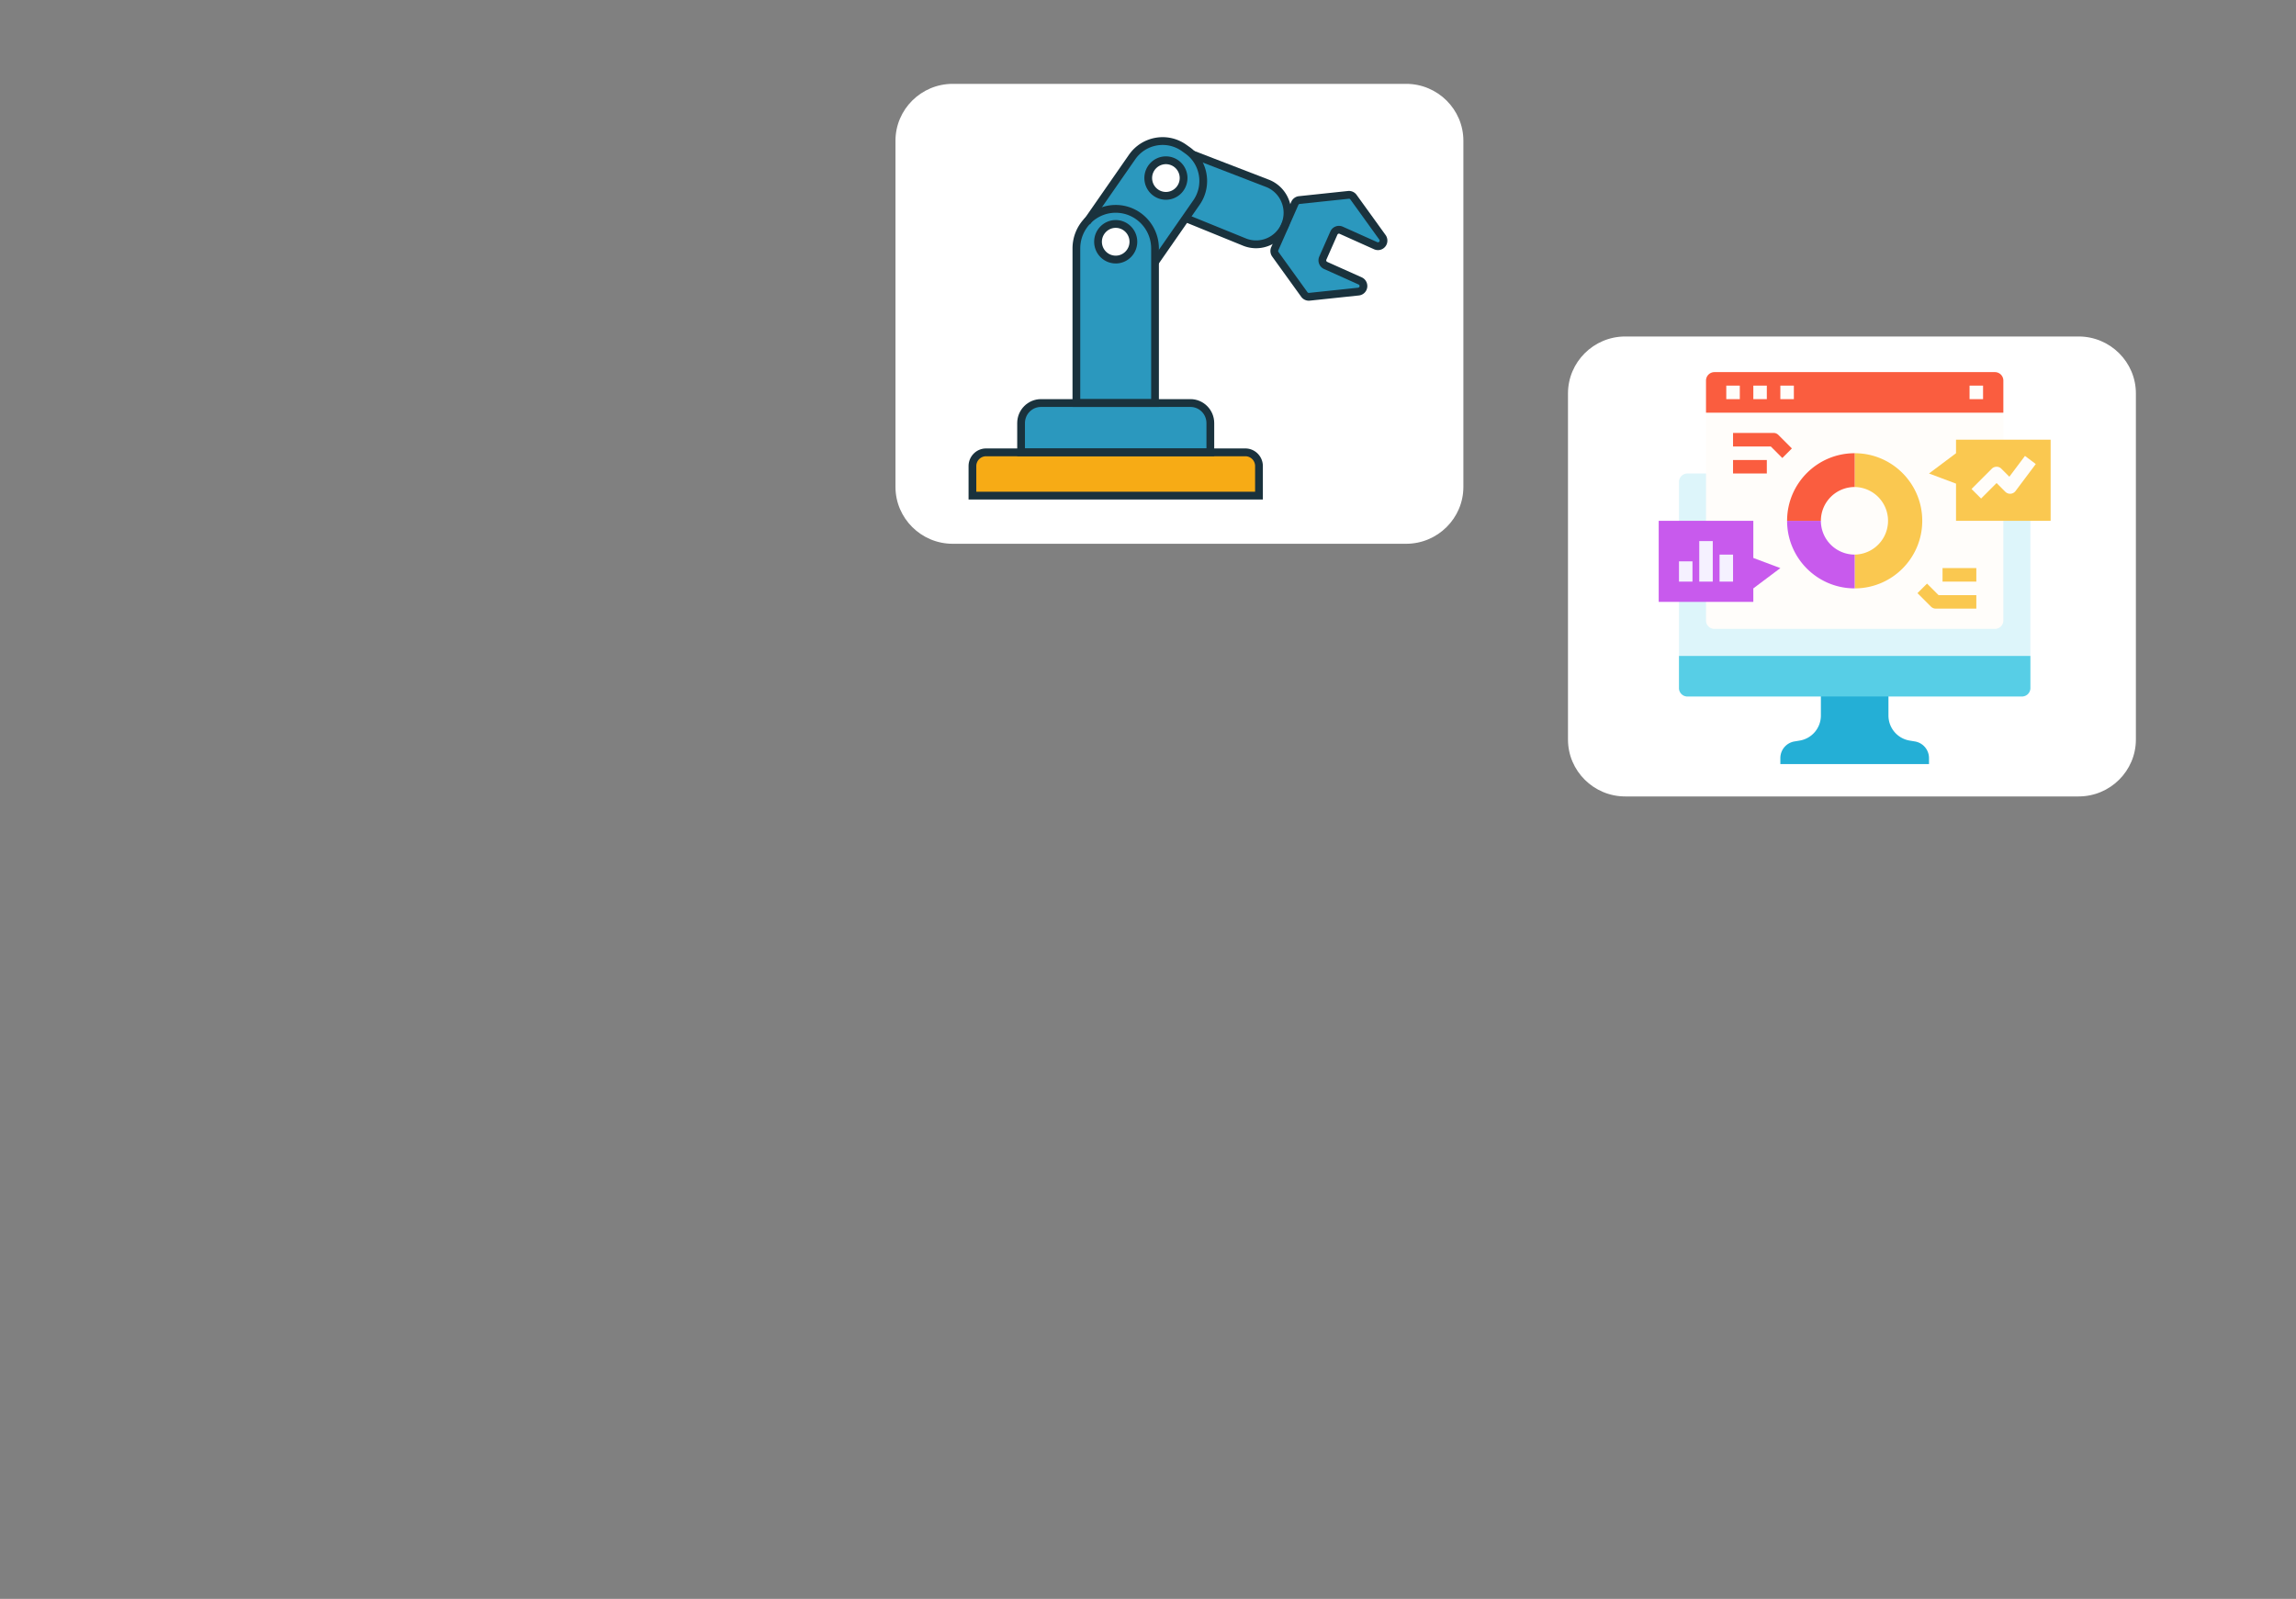
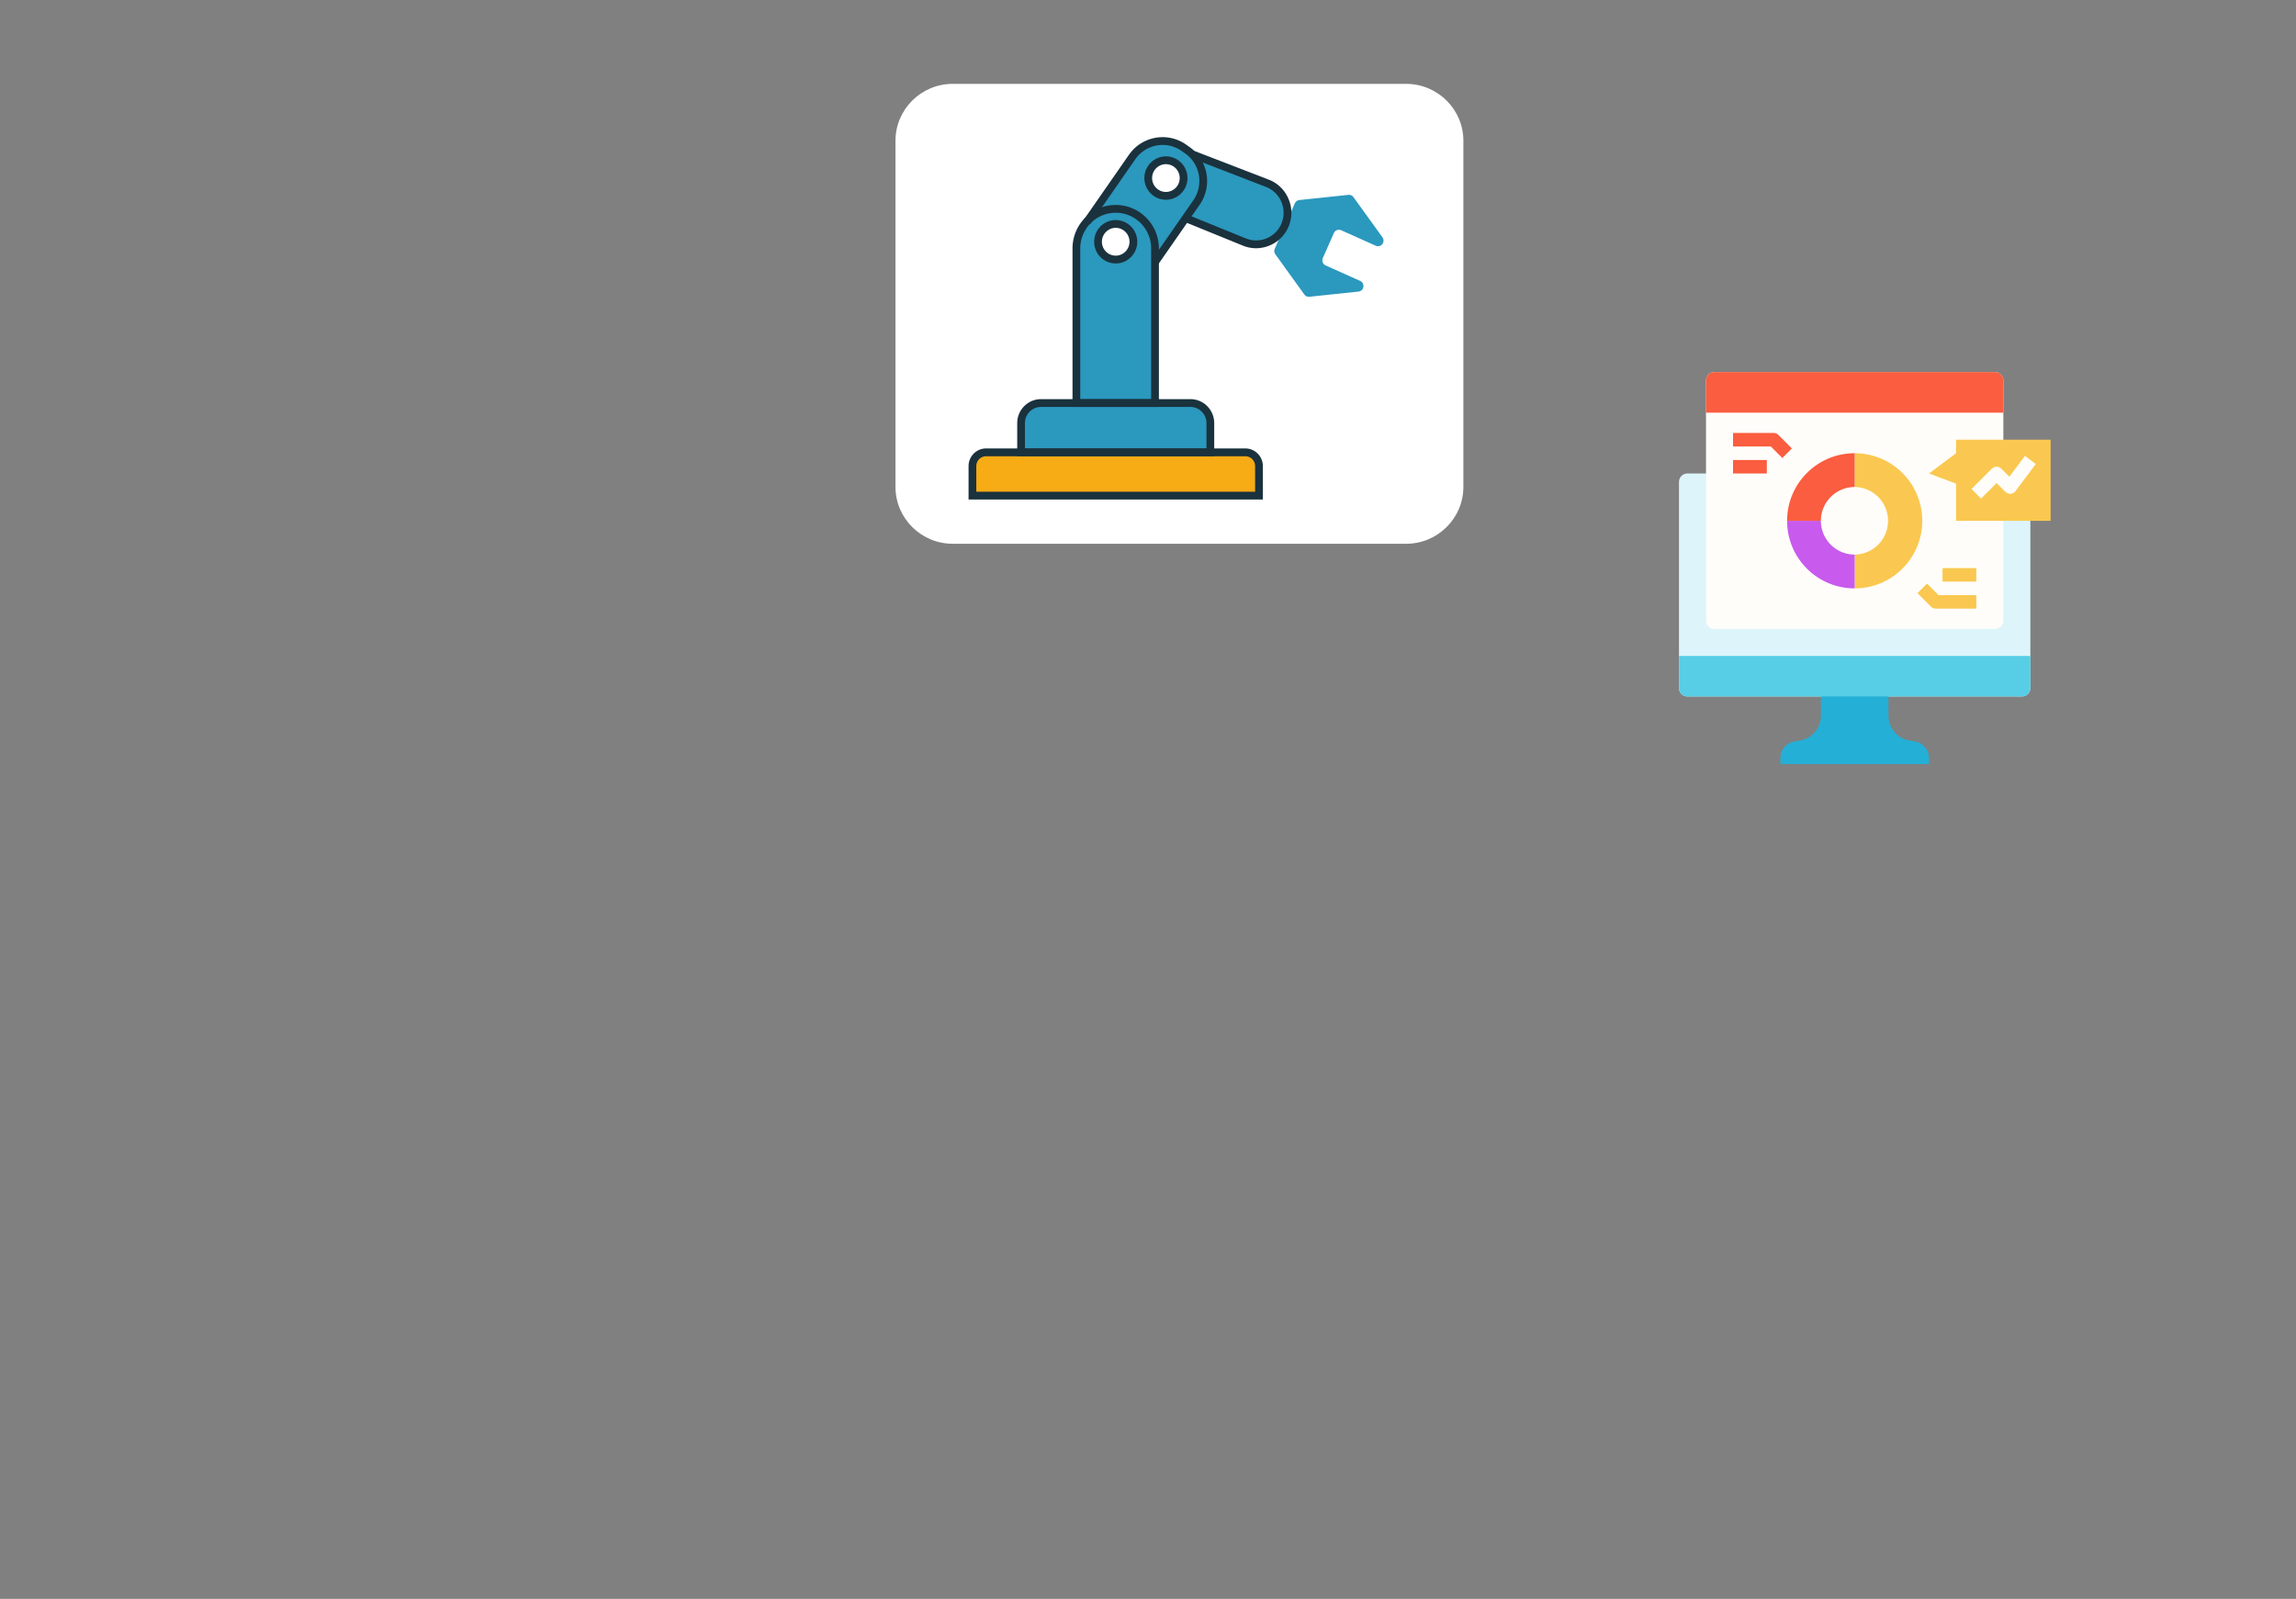
<svg xmlns="http://www.w3.org/2000/svg" contentScriptType="text/ecmascript" width="429.75" height="299.25" version="1.0">
  <rect width="100%" height="100%" fill="#808080" stroke="none" />
  <defs>
    <clipPath id="a">
      <path d="M333 129h29v14.008h-29zm0 0" />
    </clipPath>
    <clipPath id="b">
      <path d="M319 69.648h56V118h-56zm0 0" />
    </clipPath>
    <clipPath id="c">
      <path d="M319 69.648h56V78h-56zm0 0" />
    </clipPath>
    <clipPath id="d">
      <path d="M310.465 97H334v16h-23.535zm0 0" />
    </clipPath>
    <clipPath id="e">
      <path d="M361 82h22.824v16H361zm0 0" />
    </clipPath>
    <clipPath id="f">
      <path d="M181.234 83H237v10.492h-55.766zm0 0" />
    </clipPath>
    <clipPath id="g">
-       <path d="M237 35h22.832v22H237zm0 0" />
-     </clipPath>
+       </clipPath>
  </defs>
-   <path fill="#FFF" d="M389.066 149.066H304.2c-5.902 0-10.715-4.78-10.715-10.648V73.633c0-5.871 4.813-10.653 10.715-10.653h84.867c5.903 0 10.715 4.782 10.715 10.653v64.785c0 5.867-4.812 10.648-10.715 10.648zm0 0" />
  <path fill="#DDF5FA" d="M378.45 130.36h-62.606a1.58 1.58 0 0 1-1.582-1.583V90.203a1.58 1.58 0 0 1 1.582-1.582h64.187v40.156a1.58 1.58 0 0 1-1.582 1.582" />
  <g clip-path="url(#a)">
    <path fill="#24AFD6" d="M361.059 143.008h-27.825v-1.117a3.162 3.162 0 0 1 2.641-3.118l.984-.164a4.744 4.744 0 0 0 3.961-4.68v-4.835h12.649v4.836a4.744 4.744 0 0 0 3.965 4.68l.984.163a3.162 3.162 0 0 1 2.64 3.118v1.117" />
  </g>
  <path fill="#57CEE6" d="M378.45 130.36h-62.606a1.58 1.58 0 0 1-1.582-1.583v-6.007h65.77v6.007a1.58 1.58 0 0 1-1.583 1.582" />
  <g clip-path="url(#b)">
    <path fill="#FFFDFA" d="M373.39 117.71h-52.488a1.58 1.58 0 0 1-1.582-1.577V71.23a1.58 1.58 0 0 1 1.582-1.582h52.489a1.58 1.58 0 0 1 1.582 1.582v44.903a1.58 1.58 0 0 1-1.582 1.578" />
  </g>
  <g clip-path="url(#c)">
    <path fill="#FA5D3F" d="M374.973 77.238H319.32V71.23a1.58 1.58 0 0 1 1.582-1.582h52.489a1.58 1.58 0 0 1 1.582 1.582v6.008" />
  </g>
  <path fill="#FAC850" d="M347.145 84.828v6.324a6.325 6.325 0 0 1 0 12.649v6.324c6.988 0 12.648-5.664 12.648-12.648 0-6.989-5.66-12.649-12.648-12.649" />
  <path fill="#C85AED" d="M347.145 110.125v-6.324a6.325 6.325 0 0 1-6.325-6.324h-6.324c0 6.984 5.664 12.648 12.649 12.648" />
  <path fill="#FA5D3F" d="M347.145 91.152v-6.324c-6.985 0-12.649 5.66-12.649 12.649h6.324a6.325 6.325 0 0 1 6.325-6.325M333.605 85.723l-2.16-2.16h-7.066V81.03h7.59c.336 0 .656.137.894.371l2.528 2.532-1.786 1.789M330.703 88.621h-6.324v-2.527h6.324v2.527" />
  <path fill="#FAC850" d="M369.914 113.918h-7.59c-.336 0-.656-.133-.894-.371l-2.532-2.531 1.79-1.786 2.16 2.157h7.066v2.531M369.914 108.86h-6.324v-2.532h6.324v2.531" />
-   <path fill="#FFFDFA" d="M325.645 74.707h-2.532V72.18h2.532v2.527M330.703 74.707h-2.527V72.18h2.527v2.527M335.762 74.707h-2.528V72.18h2.528v2.527M371.176 74.707h-2.528V72.18h2.528v2.527" />
  <g clip-path="url(#d)">
-     <path fill="#C85AED" d="M328.176 112.652v-2.527l5.058-3.797-5.058-1.898v-6.953h-17.711v15.175h17.71" />
-   </g>
-   <path fill="#F5F1FF" d="M316.79 108.86h-2.528v-3.797h2.527v3.796M320.586 108.86h-2.531v-7.59h2.53v7.59M324.379 108.86h-2.527v-5.06h2.527v5.06" />
+     </g>
  <g clip-path="url(#e)">
    <path fill="#FAC850" d="M366.117 82.297v2.531l-5.058 3.793 5.058 1.899v6.957h17.707v-15.18h-17.707" />
  </g>
  <path fill="#FFFDFA" d="m370.809 93.309-1.79-1.786 3.793-3.796a1.268 1.268 0 0 1 1.79 0l1.496 1.5 2.922-3.895 2.023 1.52-3.793 5.058a1.28 1.28 0 0 1-.922.504 1.276 1.276 0 0 1-.984-.367l-1.637-1.637-2.898 2.899" />
  <path fill="#FFF" d="M263.191 101.777h-84.867c-5.906 0-10.715-4.78-10.715-10.648V26.344c0-5.867 4.809-10.649 10.715-10.649h84.867c5.903 0 10.715 4.782 10.715 10.649v64.785c0 5.867-4.812 10.648-10.715 10.648zm0 0" />
  <path fill="#2B98BE" d="m222.215 40.945 10.703 4.356c2.992 1.219 6.43-.254 7.637-3.266 1.21-3.015-.25-6.476-3.243-7.691l-14.109-5.446-.988 12.047" />
  <path fill="#F7AB15" d="M235.648 92.762h-53.636v-5.524a2.573 2.573 0 0 1 2.558-2.574h48.524c1.406 0 2.554 1.156 2.554 2.574v5.524" />
  <path fill="#2B98BE" d="M222.82 75.434h-27.976c-2.059 0-3.727 1.68-3.727 3.754v5.476h35.426v-5.477c0-2.074-1.668-3.753-3.723-3.753M209.168 48.563c-2.09.21-3.836-1.547-3.629-3.653.156-1.558 1.406-2.82 2.953-2.976 2.094-.207 3.836 1.55 3.63 3.656-.153 1.558-1.407 2.82-2.954 2.972zm-.336-9.473c-4.047 0-7.36 3.336-7.36 7.41v28.934h14.72V46.5c0-4.074-3.313-7.41-7.36-7.41" />
  <path fill="#2B98BE" d="M218.227 36.656c-1.825 0-3.305-1.492-3.305-3.332 0-1.84 1.48-3.328 3.305-3.328a3.317 3.317 0 0 1 3.308 3.328c0 1.84-1.48 3.332-3.308 3.332zm-2.036 12.407 7.766-11.168c2.195-3.16 1.43-7.56-1.71-9.774l-.645-.453c-3.137-2.211-7.504-1.438-9.704 1.723l-6.37 10.03c2.558 0 8.156-.323 9.913 4.024l.75 5.617M255.113 53.96a1.054 1.054 0 0 0-.527-1.382l-6.461-2.898a1.05 1.05 0 0 1-.527-1.38l2.066-4.675a1.037 1.037 0 0 1 1.371-.531l6.465 2.898a1.032 1.032 0 0 0 1.367-.531c.153-.34.11-.734-.105-1.04l-5.43-7.523a1.03 1.03 0 0 0-.95-.425l-9.183.968c-.367.04-.687.274-.84.618l-3.757 8.496c-.153.34-.11.738.109 1.039l5.426 7.527c.218.3.582.461.949.422l9.187-.969c.368-.039.688-.273.84-.613" />
  <path fill="#1A323D" d="M235.102 46.46a6.48 6.48 0 0 1-2.457-.483l-10.7-4.356.543-1.351 10.7 4.351c2.628 1.07 5.632-.21 6.695-2.86a5.175 5.175 0 0 0-.04-3.96 5.137 5.137 0 0 0-2.796-2.781l-14.102-5.438.52-1.363 14.12 5.445a6.572 6.572 0 0 1 3.59 3.566 6.614 6.614 0 0 1 .052 5.079 6.573 6.573 0 0 1-3.54 3.617 6.581 6.581 0 0 1-2.585.535" />
  <g clip-path="url(#f)">
    <path fill="#1A323D" d="M182.738 92.031h52.184v-4.793c0-1.02-.82-1.843-1.828-1.843H184.57a1.837 1.837 0 0 0-1.832 1.843zm53.637 1.457h-55.086v-6.25c0-1.824 1.473-3.304 3.281-3.304h48.524c1.808 0 3.281 1.48 3.281 3.304v6.25" />
  </g>
  <path fill="#1A323D" d="M191.844 83.934h33.972v-4.746c0-1.668-1.343-3.024-2.996-3.024h-27.976c-1.656 0-3 1.356-3 3.023zm35.426 1.46h-36.875v-6.207c0-2.472 1.996-4.484 4.449-4.484h27.976c2.453 0 4.45 2.012 4.45 4.484v6.208" />
  <path fill="#1A323D" d="M208.828 42.648c-.09 0-.176.004-.262.012-1.195.121-2.187 1.117-2.304 2.32a2.614 2.614 0 0 0 .742 2.106c.55.555 1.312.828 2.094.75 1.195-.117 2.183-1.117 2.3-2.32a2.606 2.606 0 0 0-.742-2.106 2.569 2.569 0 0 0-1.828-.762zm.004 6.66a4.015 4.015 0 0 1-2.852-1.187 4.07 4.07 0 0 1-1.16-3.285 4.044 4.044 0 0 1 3.602-3.629 4.01 4.01 0 0 1 3.262 1.172 4.075 4.075 0 0 1 1.16 3.281c-.188 1.914-1.703 3.442-3.606 3.63-.133.015-.27.019-.406.019zm-6.637 25.395h13.27V46.5c0-3.684-2.977-6.68-6.633-6.68-3.66 0-6.637 2.996-6.637 6.68zm14.72 1.461h-16.169V46.5c0-4.488 3.629-8.14 8.086-8.14 4.457 0 8.082 3.652 8.082 8.14v29.664" />
  <path fill="#1A323D" d="M218.227 30.727a2.593 2.593 0 0 0-2.582 2.597c0 1.434 1.16 2.602 2.582 2.602 1.425 0 2.582-1.168 2.582-2.602a2.59 2.59 0 0 0-2.582-2.597zm0 6.66c-2.223 0-4.032-1.82-4.032-4.063 0-2.238 1.809-4.058 4.032-4.058 2.226 0 4.035 1.82 4.035 4.058 0 2.242-1.809 4.063-4.035 4.063zm-1.442 12.097-1.187-.84 7.765-11.167c1.973-2.84 1.285-6.77-1.535-8.754l-.64-.457c-2.82-1.989-6.72-1.293-8.692 1.543l-8.48 12.195-1.188-.84 8.477-12.191c2.433-3.5 7.238-4.352 10.715-1.903l.64.453c3.477 2.45 4.324 7.29 1.89 10.79l-7.765 11.171" />
  <g clip-path="url(#g)">
    <path fill="#1A323D" d="M252.492 37.195c-.012 0-.023 0-.031.004l-9.188.969a.324.324 0 0 0-.253.187l-3.754 8.497a.31.31 0 0 0 .03.312l5.427 7.527c.066.09.175.137.289.13l9.183-.973a.32.32 0 0 0 .254-.184c.07-.16 0-.348-.16-.418l-6.46-2.898a1.78 1.78 0 0 1-.892-2.344l2.067-4.676a1.762 1.762 0 0 1 2.328-.902l6.461 2.898a.313.313 0 0 0 .379-.472l-5.426-7.528a.32.32 0 0 0-.254-.129zm-7.512 19.086c-.562 0-1.097-.27-1.43-.734l-5.425-7.524a1.79 1.79 0 0 1-.188-1.765l3.758-8.496c.258-.578.805-.98 1.43-1.043l9.184-.973a1.758 1.758 0 0 1 1.609.723l5.43 7.523a1.8 1.8 0 0 1 .183 1.766 1.763 1.763 0 0 1-2.328.902l-6.46-2.898a.314.314 0 0 0-.24-.008.319.319 0 0 0-.175.168l-2.066 4.676a.32.32 0 0 0 .156.418l6.46 2.894c.892.399 1.29 1.453.895 2.348-.253.578-.8.976-1.425 1.043l-9.188.969a1.388 1.388 0 0 1-.18.011" />
  </g>
</svg>